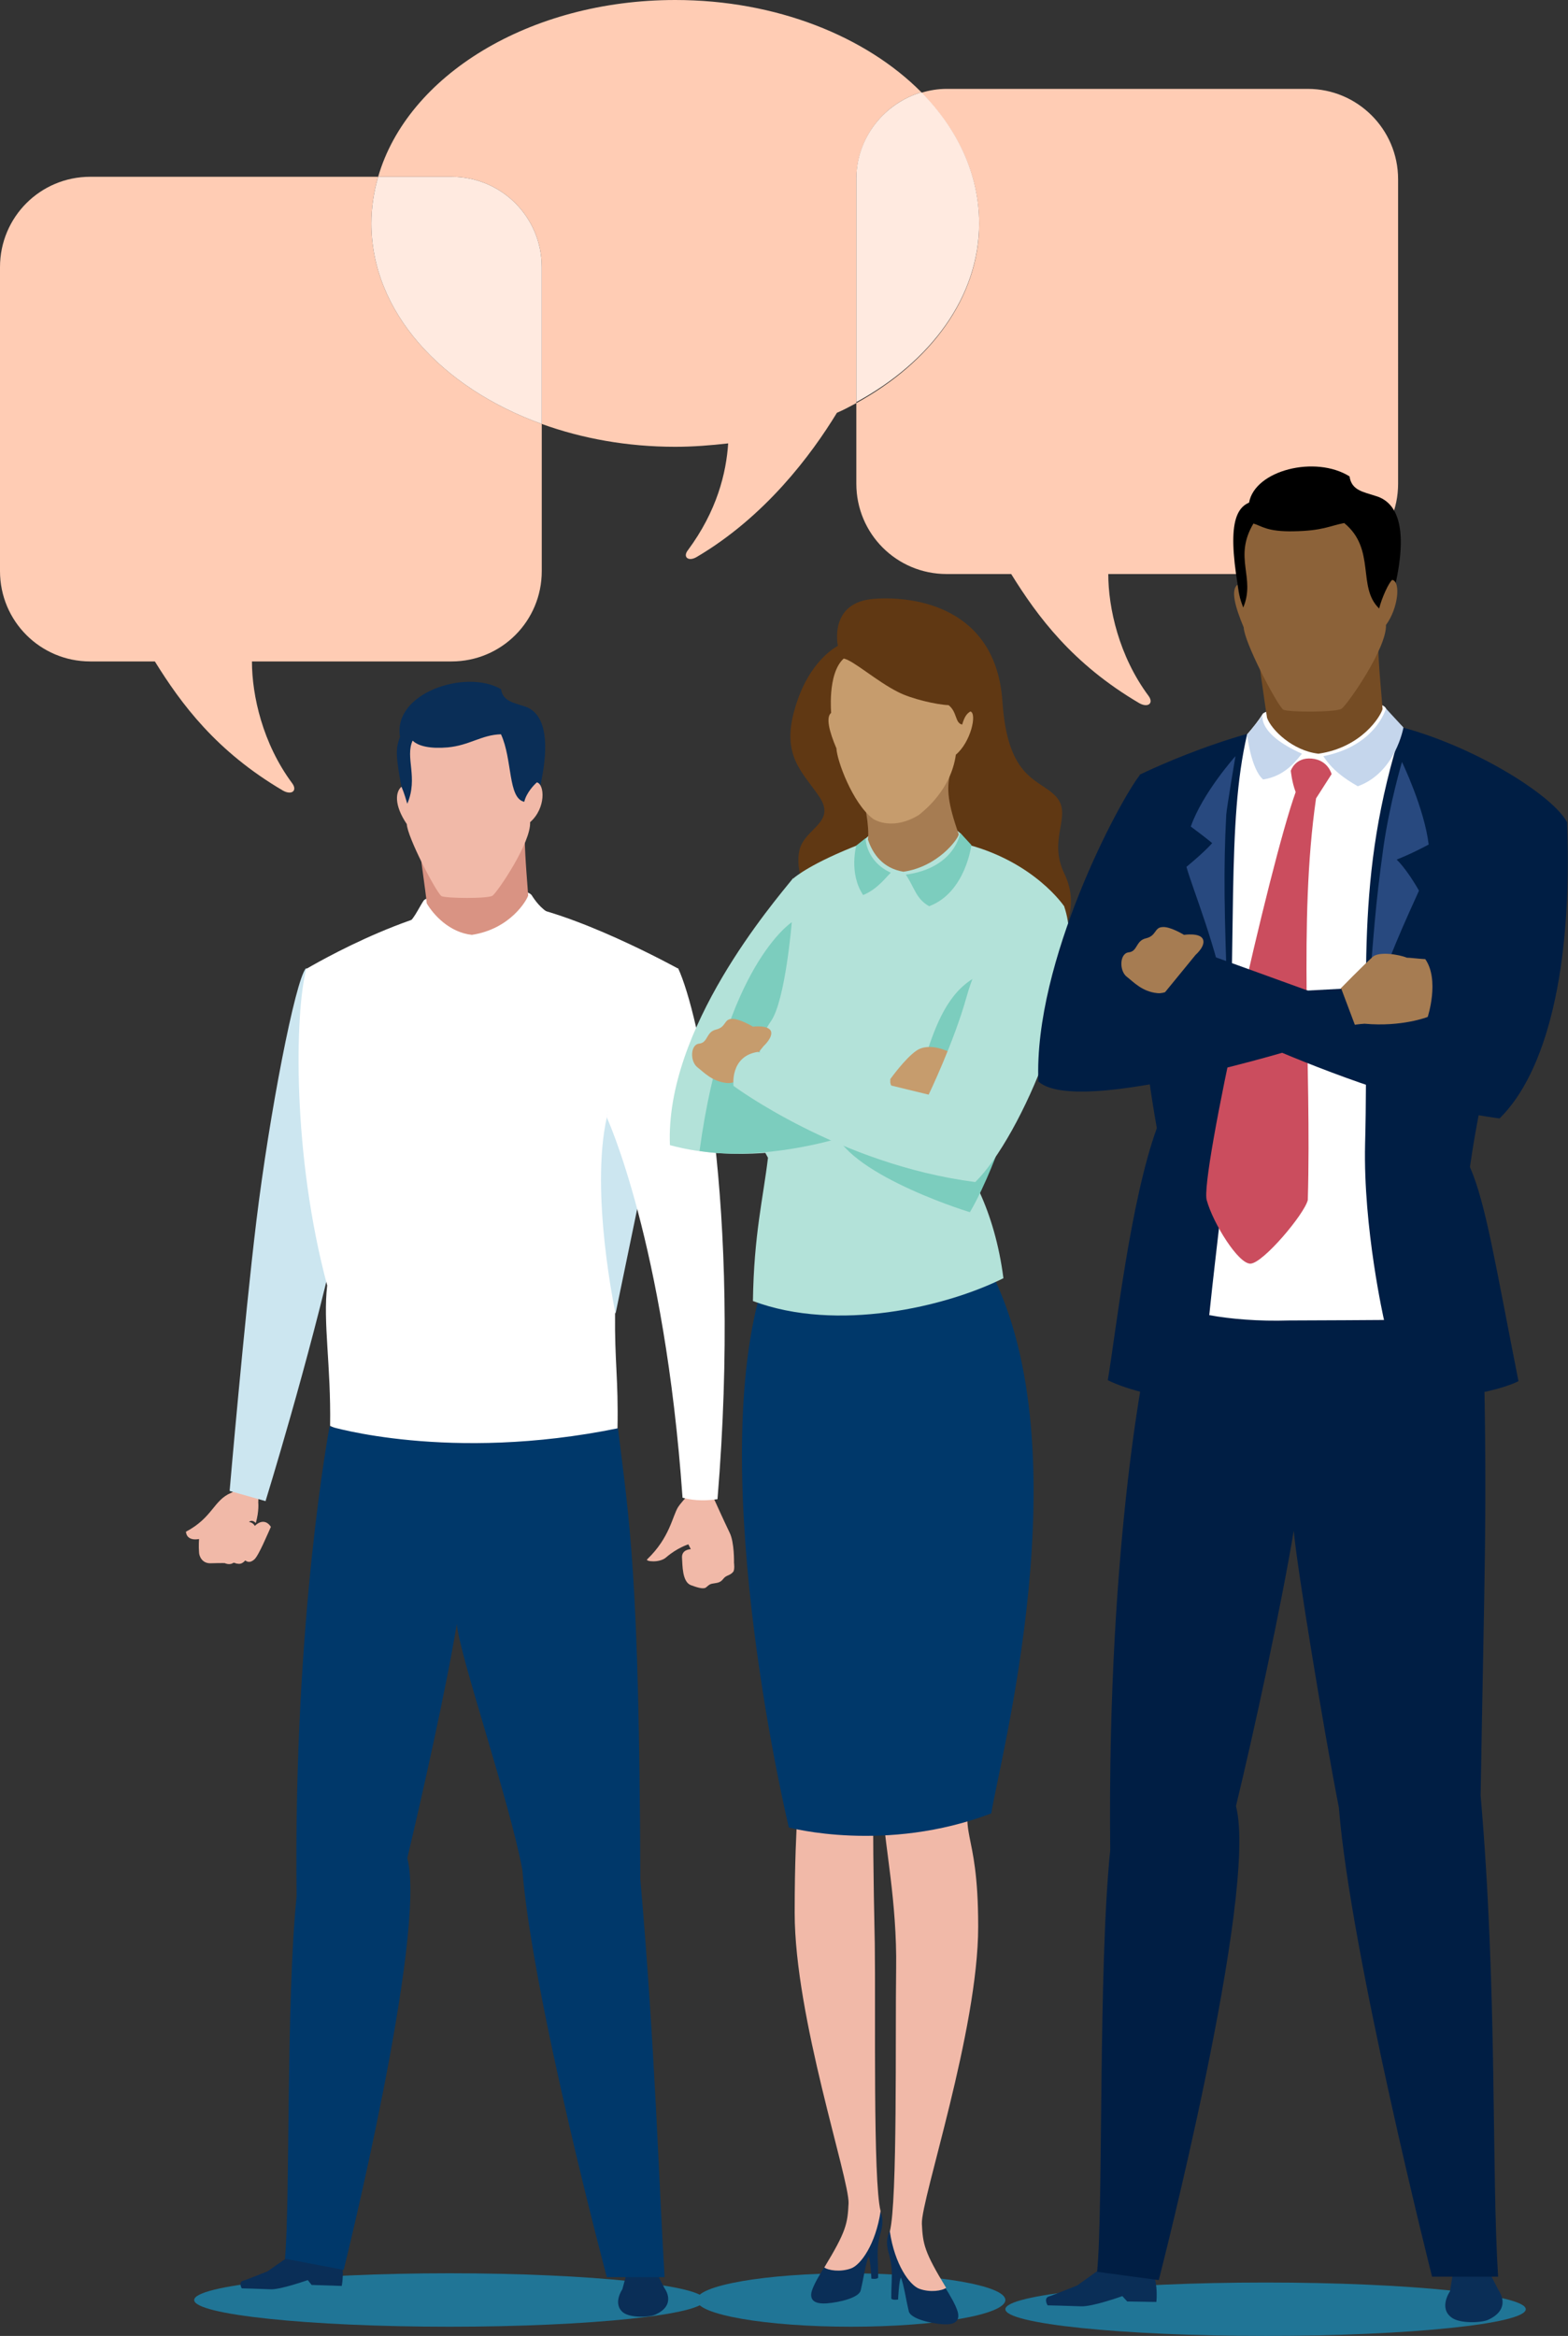
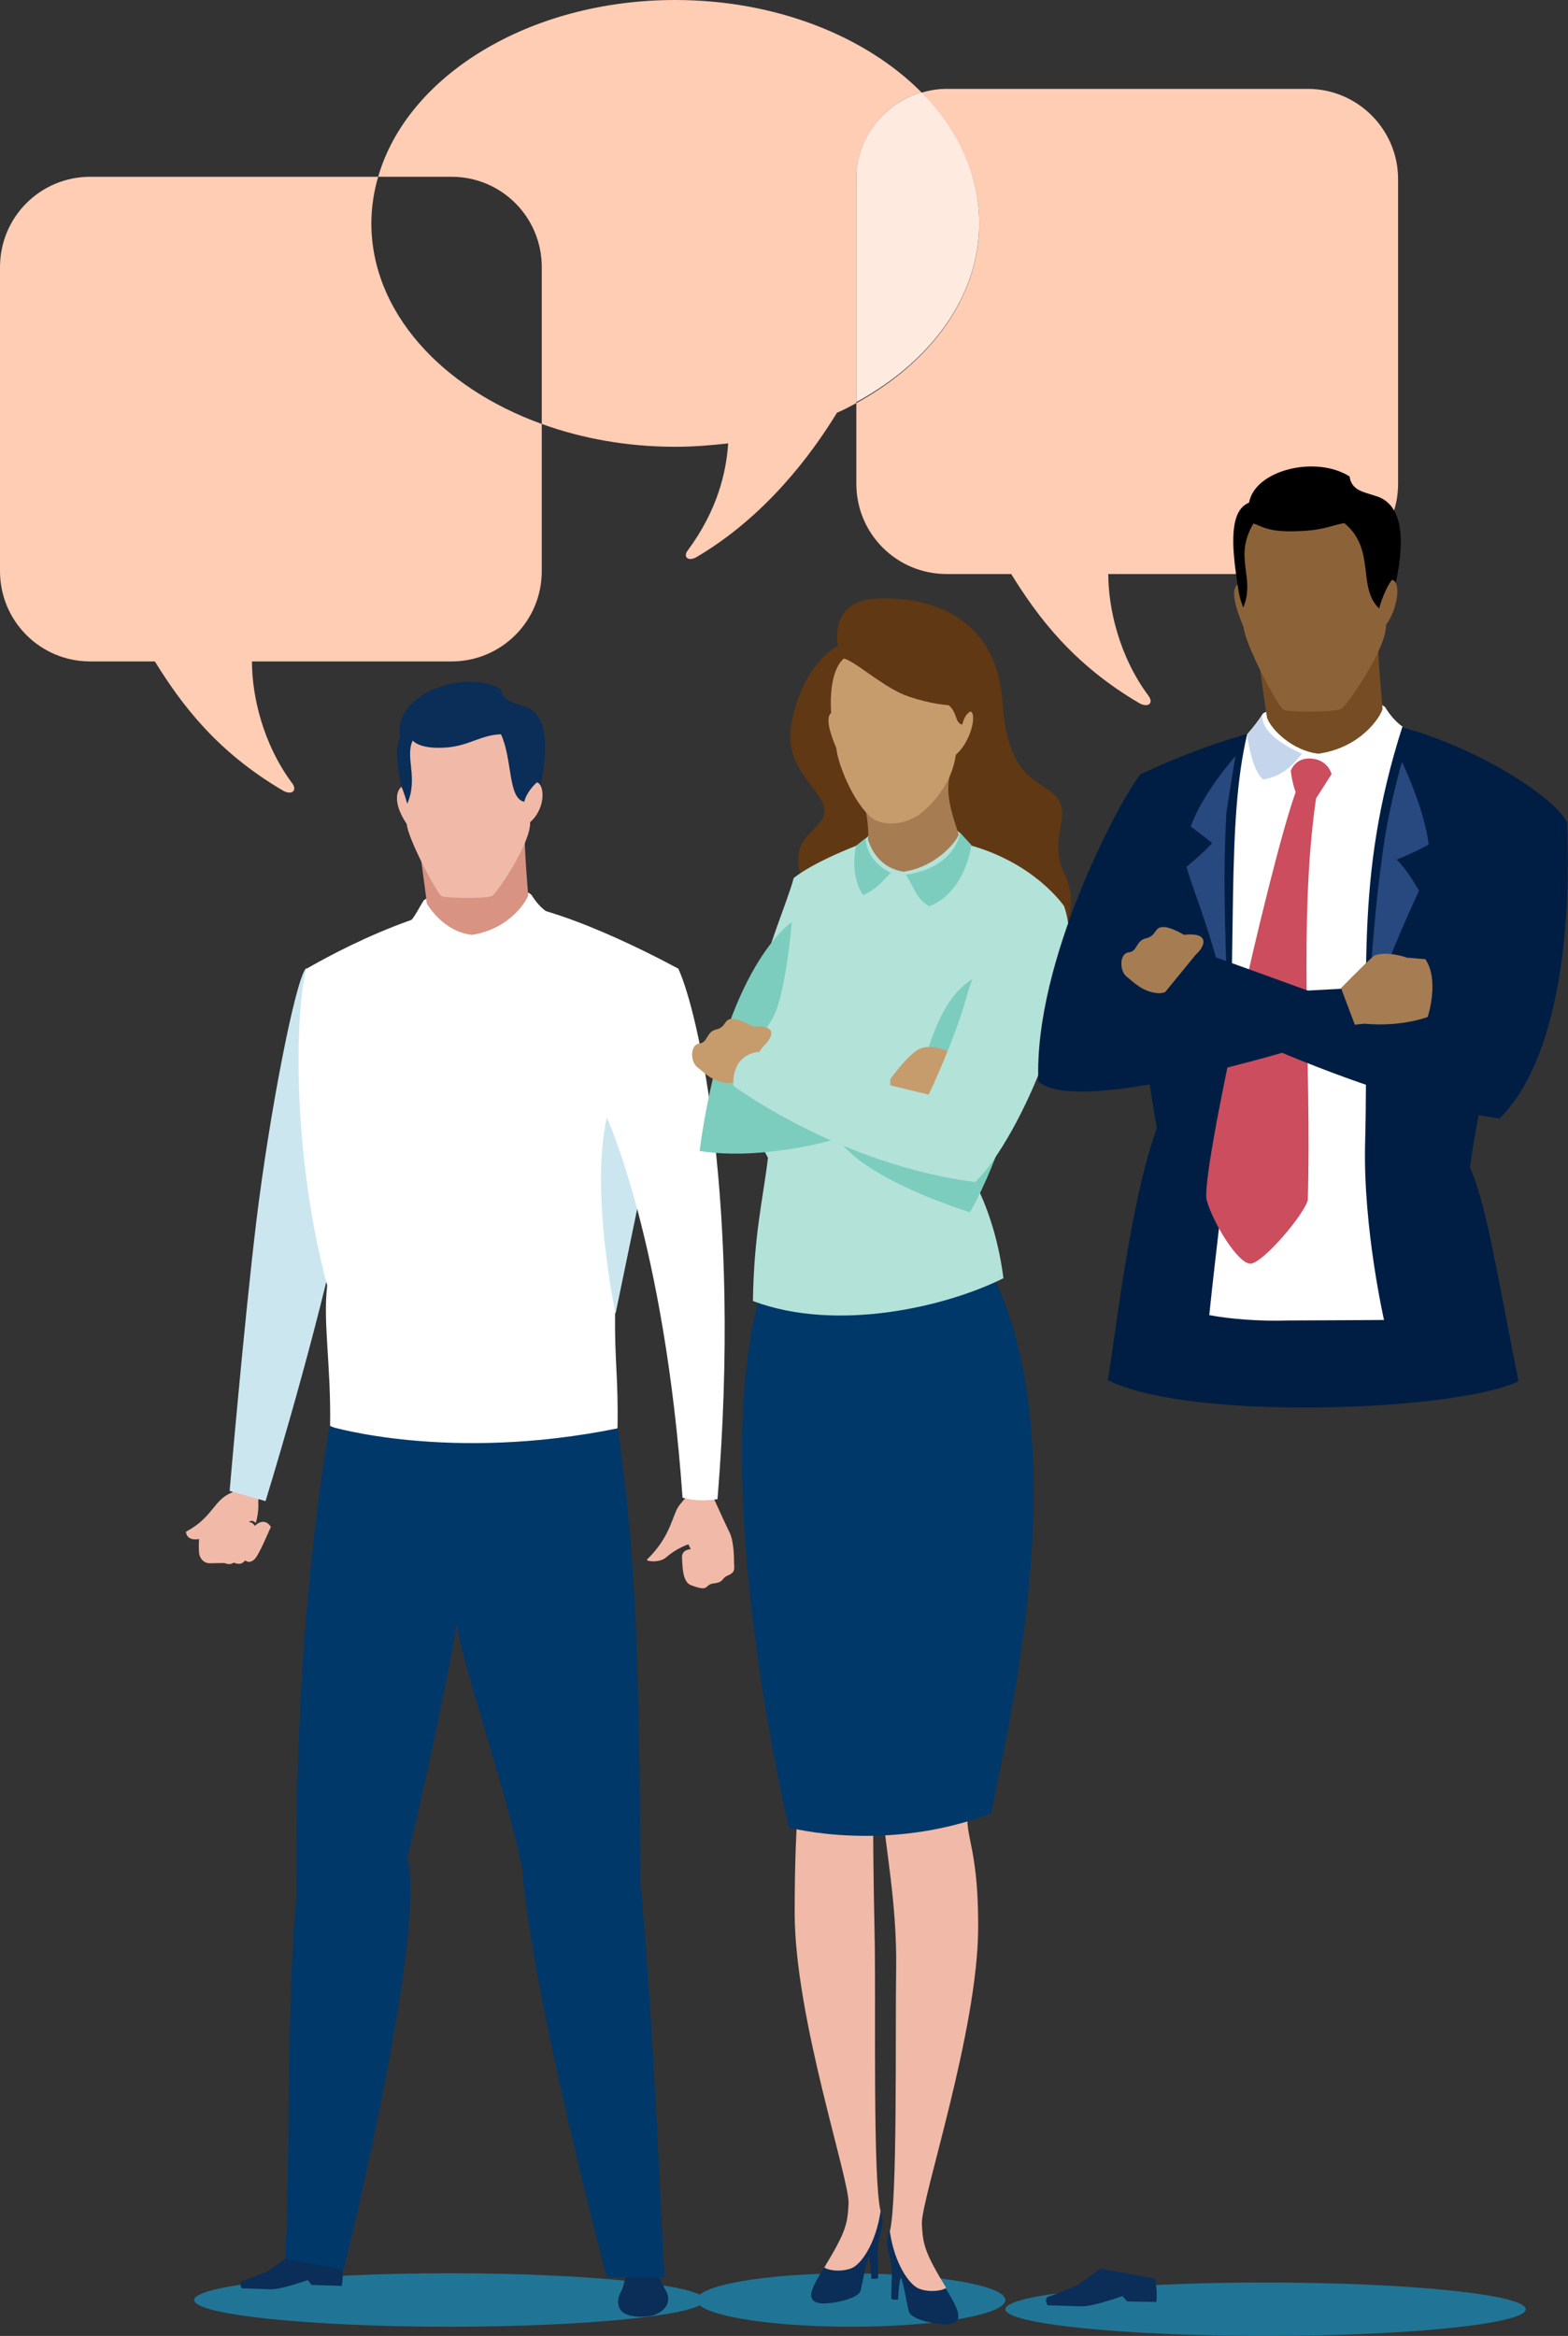
<svg xmlns="http://www.w3.org/2000/svg" version="1.2" baseProfile="tiny" id="Layer_1" x="0px" y="0px" viewBox="0 0 323 481" overflow="visible" xml:space="preserve">
  <rect x="0" y="0" width="323" height="481" fill="#333333" stroke="none" />
  <path fill="#FFCCB4" d="M189.8,19C178.4,7.5,159.9,0,139.1,0C109,0,83.9,15.6,77.9,36.4H93c10.3,0,18.6,8.3,18.6,18.6v32.3  c8.3,3,17.6,4.7,27.5,4.7c3.7,0,7.4-0.3,10.9-0.7c-0.4,6.1-2.3,13.9-8.3,22c-1.1,1.4,0.1,2.4,1.8,1.4c14.1-8.3,23.6-21,28.9-29.7  c1.4-0.6,2.7-1.3,4-2v-46C176.4,28.4,182.1,21.3,189.8,19z" />
  <path fill="#FFCCB4" d="M269.4,18.3H195c-1.8,0-3.6,0.3-5.2,0.8c7.5,7.6,11.9,16.9,11.9,27c0,15.1-10,28.5-25.3,36.9v16.6  c0,10.3,8.3,18.6,18.6,18.6h13.3c5.4,8.7,12.6,18.5,26.4,26.6c1.8,1,3,0,1.9-1.5c-6.1-8.2-8.3-18.1-8.3-25.1h41.1  c10.3,0,18.6-8.3,18.6-18.6V36.9C288,26.6,279.6,18.3,269.4,18.3z" />
  <path fill="#FFEAE0" d="M201.7,46c0-10.1-4.4-19.4-11.9-27c-7.7,2.3-13.4,9.4-13.4,17.8v46C191.7,74.5,201.7,61.1,201.7,46z" />
  <path fill="#FFCCB4" d="M76.5,46c0-3.3,0.5-6.5,1.4-9.6H18.6C8.3,36.4,0,44.7,0,55v62.6c0,10.3,8.3,18.6,18.6,18.6h13.3  c5.4,8.7,12.6,18.5,26.4,26.6c1.8,1,3,0,1.9-1.5c-6.1-8.2-8.3-18.1-8.3-25.1H93c10.3,0,18.6-8.3,18.6-18.6V87.3  C90.8,79.8,76.5,64.1,76.5,46z" />
-   <path fill="#FFEAE0" d="M93,36.4H77.9c-0.9,3.1-1.4,6.3-1.4,9.6c0,18.1,14.3,33.8,35.1,41.3V55C111.6,44.7,103.3,36.4,93,36.4z" />
  <g>
    <path fill="#207596" d="M145.2,473.6c0,3-23.6,5.5-52.6,5.5c-29.1,0-52.6-2.5-52.6-5.5c0-3,23.6-5.5,52.6-5.5   C121.6,468.1,145.2,470.6,145.2,473.6z" />
    <g>
      <g>
        <g>
          <path fill="#F1B9A8" d="M49.8,306.2l-1.1-0.2c0,0-0.3,1.1-1.1,1.4c-3.6,1.5-3.8,5.1-9.3,8c0.2,2.1,2.7,1.5,2.7,1.5      s-0.1,1.5,0,2.7c0,0.8,0.6,2.3,2.3,2.3c0.9,0,2.5-0.1,3.3,0c0.8,0,1.2-0.3,2.1,0c1.2,0.5,2-0.7,2.6-1.8c0.5-1,0.7-1.9,1.4-3.9      c0.2-0.6-0.8-2.5-1.4-2.8c0.5-0.5,1.1-0.1,1.4,0.2c0.7-2.5,0.5-4.2,0.5-4.2l0.1-2.6L49.8,306.2z" />
        </g>
        <path fill="#CCE6F0" d="M52.8,251.5c-2.5,20.7-5.5,55.5-5.5,55.5l7.4,2.1c0,0,9-29.1,14.5-53.6c3-13.2,7.2-24.4,7.2-24.4     s-3-29.4-13.4-31.7C60.8,202,55.5,229.3,52.8,251.5z" />
        <path fill="#0A2E57" d="M70.4,466c0.5,2.1,0,4.7,0,4.7l-6.2-0.2l-0.8-1c0,0-5.4,1.9-7.5,1.9c-2.1-0.1-6.1-0.2-6.1-0.2     s-0.8-1.4,0.4-1.6c0.4-0.1,4.9-1.9,4.9-1.9l4.3-3C59.4,464.6,64.5,464.9,70.4,466z" />
        <path fill="#0A2E57" d="M128.9,468.8l-0.7,2.6c0,0-2.1,3,0.2,4.8c1.5,1.1,5.3,1,6.6,0.4c4.5-2,1.9-5.4,1.9-5.4l-1.6-3.1     L128.9,468.8z" />
        <path fill="#FFFFFF" d="M139.6,199.4c0,0-21.9-12.1-34.8-13.4c-16.4-1.6-41.1,13.2-41.7,13.5c-2.4,9.1-2.9,38.4,4.3,65.2     c-0.9,7.6,0.8,16.5,0.6,28.9c15.2,7.6,48.5,6,59.2,0.6c0.2-10.4-0.6-13.7-0.5-23.7C128.5,258,139.6,199.4,139.6,199.4z" />
        <path fill="#FFFFFF" d="M77.6,293.8c1.5-14.4,2.6-20.5,3.1-30.5c2-38.5,0.2-57.6,4-73.8c0.9-1,1.9-3.1,2.6-4.1     c0.6-0.8,6.1-1.6,10.7-1.5c5.5,0.2,10.1-1.2,11.5,0.4c0.2,0.3,1.4,2.3,3.1,3.4c-8.9,27.6-5.9,45.6-6.7,75.3     c-0.4,15.2,3.4,31.8,3.4,31.8s-12.7,0.1-17.2,0.1C86.5,294.9,81.4,294.4,77.6,293.8z" />
        <g>
          <path fill="#0A2E57" d="M107.9,145.4c-2.1-0.7-4.3-1-4.7-3.5c-7.3-4.2-22.3,0.8-20.8,9.8c-0.9,2.7-1.3,3.2,1.8,17.7      c4.9,0.6,22.3-0.3,25.1-0.3C114.1,154.1,112.8,146.8,107.9,145.4z" />
          <path fill="#D99383" d="M86.1,170.9c1.5,1.3,4.7,12.1,6.8,11.1c2.4-1,4.6-0.5,6.4,0.2c1.8,0.7,7-7.2,8.8-9.6      c0,3.6,0.7,11.4,0.7,11.8c-0.3,1-3.7,6.9-11.6,8.1c-4.6-0.5-7.9-4.1-9.3-6.5C87.8,184.2,86.1,173.3,86.1,170.9z" />
          <path fill="#F1B9A8" d="M85,152.5c-1.6,3.5,1.2,7.6-1.1,13c-0.7-2.4-1-3-1.2-3.5c-1.2,1-1.6,3.7,1.1,7.7      c0.1,2.6,5.8,13.6,7.1,14.8c0.7,0.5,9.9,0.6,10.6-0.1c1.1-0.9,7.9-10.9,7.7-15.1c3.3-2.9,3-7.8,1.4-8.2c-0.6,0.5-2.2,2.2-2.6,4      c-3.4-0.7-2.4-8.7-4.8-13.9c-4,0.1-6.5,2.3-11,2.7C88.8,154.2,86.2,153.7,85,152.5z" />
        </g>
        <path fill="#00386A" d="M67.9,293.7c0,0-7.5,39.4-6.8,96.8c-2.2,21.3-1.3,62.8-2.4,74.6l12.1,2.3c0,0,17.2-69.3,13.1-84.8     c3.1-13,8-34.9,10.2-48.2c0.6,6.7,10.8,36.2,13.5,50.6c2.1,26.5,17.4,83.9,17.4,83.9h11.9c-1.2-19.6-1.9-46.5-5-82     c-0.2-63.2-2.3-73.8-4.6-92.8C92.5,301.2,67.9,293.7,67.9,293.7z" />
        <path fill="#CCE6F0" d="M133.5,238.1l-6.7,32.4c0,0-5.3-24.8-1.8-40.4C128.4,214.5,133.5,238.1,133.5,238.1z" />
        <g>
          <g>
            <path fill="#F1B9A8" d="M143.8,305.6c0,0-3.4,3.6-4.1,4.7c-1.2,1.9-1.7,6.3-6.4,10.8c-0.4,0.4,2.5,0.8,3.9-0.4       c2.3-2,4.6-2.7,4.6-2.7l0.5,1c0,0-2,0-1.8,1.9c0.1,1.3,0,4.8,1.8,5.5c1.1,0.4,2.5,0.9,3.1,0.5c0.4-0.3,0.7-0.7,1.3-0.8       c1-0.2,1.6-0.1,2.3-1c0.6-0.8,1.3-0.6,2-1.4c0.4-0.4,0.2-1.9,0.2-1.9s0.1-4.2-0.9-6.2c-1.3-2.7-3.1-6.7-3.1-6.7l-0.9-1.9       L143.8,305.6z" />
          </g>
          <path fill="#FFFFFF" d="M147.8,308.7c-3.3,0.5-5.7,0.1-7.2-0.3c-3.7-52.6-15.6-78.3-15.6-78.3s5.6-33,14.7-30.7      C143.9,208.4,152.8,248.2,147.8,308.7z" />
        </g>
      </g>
      <path fill="#F1B9A8" d="M52.4,321.1c0.9-0.8,2.8-5.4,3.4-6.7c-0.9-1.4-2.2-1.3-3.3-0.2c-0.9-1.4-2.3-0.7-3,0.3    c-0.3-0.4-1.1-1-2.8,0.8c-0.1,2.7-0.3,6.6-0.3,6.6s1,0.5,1.8-0.2c0.6,0.5,1.7,0.3,2.3-0.4C50.9,321.6,51.5,321.9,52.4,321.1z" />
    </g>
    <path fill="#207596" d="M207.1,473.6c0,3-14.2,5.5-31.8,5.5c-17.6,0-31.8-2.5-31.8-5.5c0-3,14.2-5.5,31.8-5.5   C192.8,468.2,207.1,470.6,207.1,473.6z" />
    <path fill="#207596" d="M314.3,475.5c0,3-24,5.5-53.6,5.5c-29.6,0-53.6-2.5-53.6-5.5c0-3,24-5.5,53.6-5.5   C290.3,470,314.3,472.5,314.3,475.5z" />
    <g>
      <g>
        <path fill="#0A2E57" d="M184.9,457.5c0,0-3.1,1.9-1.9,6.2c1.1,3.8,0.6,5,0.6,9.6c0.3,0.4,1.4,0.2,1.4,0.2s0.2-4.2,0.6-4.5     c0.6,1.5,1,4.4,1.6,6.9c0.3,1.5,4.3,2.5,7.1,2.7c1.8,0.1,3.2-0.3,3.1-1.9C197.3,473.1,184.9,457.5,184.9,457.5z" />
        <path fill="#F1B9A8" d="M181.7,366.7c0,0,0.3,3.6,0.4,7.9c0.1,5,2.7,17.1,2.5,30.7c-0.2,13.7,0.3,47.9-1.3,54.2     c1,6.8,4.1,11.1,6.1,11.8c2.2,0.8,4.7,0.4,5.5-0.2c-4.5-7.4-4.8-9-5-13.2c-0.2-5,11.6-39.8,11.6-61.2c0-21.4-4.6-17.8-0.6-30.4     C202.6,361.1,181.7,366.7,181.7,366.7z" />
      </g>
      <g>
        <path fill="#0A2E57" d="M179.6,453.2c0,0,3.1,1.9,1.9,6.2c-1.1,3.8-0.6,5-0.6,9.6c-0.3,0.4-1.4,0.2-1.4,0.2s-0.2-4.2-0.6-4.5     c-0.6,1.5-1,4.4-1.6,6.9c-0.3,1.5-4.3,2.5-7.1,2.7c-1.8,0.1-3.2-0.3-3.1-1.9C167.3,468.9,179.6,453.2,179.6,453.2z" />
        <path fill="#F1B9A8" d="M178.9,362.2c0,0,1.1,3.4,1,7.7c-0.1,5,0,16.7,0.3,30.3c0.2,13.7-0.4,48.8,1.2,55.1     c-1,6.8-4.1,11.1-6.1,11.8c-2.2,0.8-4.7,0.4-5.5-0.2c4.5-7.4,4.8-9,5-13.2c0.2-5-11.1-38.3-11.1-59.8c0-21.4,1.4-23.6,0.3-31.6     C163.1,356.9,178.9,362.2,178.9,362.2z" />
      </g>
      <path fill="#00386A" d="M204,261.6c19.1,37.1,1.8,101.3,0.2,111.8c-21.8,8.3-41.7,2.9-41.7,2.9s-17.1-70.9-5.8-110.4    C181.4,262,190.7,260.2,204,261.6z" />
      <path fill="#603813" d="M166.6,184.7c0,0-3-5.1-1.9-9.7c1.1-4.5,7.6-5.6,4.1-10.9c-3.5-5.2-8-8.5-5-18.4    c2.9-9.9,8.8-12.7,8.8-12.7s-2-9.1,7.6-9.7c8.4-0.6,25,1.8,26.3,21.2c1.1,16.3,7.7,15.8,11.1,19.6c3.4,3.9-1.9,8.6,1.7,15.9    c3.5,7.4-1.1,13-1.1,13L166.6,184.7z" />
      <path fill="#B3E2D9" d="M219.2,186.6c0,0-6-9-19.9-12.7c-1.4-3.3-3.7-3.9-6-4.1c-5.6-0.4-13.2-0.3-15.8,3.9    c-10.6,4.1-13.7,6.9-14,7.1c-2.7,10.1-16.8,37.3-5.3,57.6c-1,8.4-2.9,15.8-3.1,29.5c17.3,6.5,39.8,1.2,51.6-4.7    c-0.9-7-2.7-12.9-4.9-17.7C212.2,222.6,219.2,186.6,219.2,186.6z" />
      <path fill="#7CCDBE" d="M203,200.3c-12.6,4.5-11.9,24-18.8,33.1c-13.8-4.3-13-8.3-12.7-2.3c0.4,9.6,26.5,18,28.3,18.5    c3.4-5.8,6.2-13.8,6.2-13.8S205.2,199.5,203,200.3z" />
      <path fill="#C69C6D" d="M183.4,222.2c0,0,3-4.2,5.3-5.8c2.8-2,7,0.3,7,0.3s2.9,0.2,6,0.4c1.1,4.1-1.1,11.2-1.1,11.2s-5,1.7-12.4,1    c-2,0.1-4.9,0.8-4.9,0.8L183.4,222.2z" />
      <path fill="#A67C52" d="M177.1,162.6c1.4,1.4,4.3,1,6.2,0c2.1-1.1,3.9-1.3,5.6-0.5c1.6,0.8,5.2,0,6.8-2.7c-0.7,3-0.5,5.9,1.8,12.4    c-0.2,1.1-4.4,6.7-11.4,7.7c-4.2-0.7-6.3-3.6-7.3-6.6C179.1,170.2,178.2,165,177.1,162.6z" />
      <path fill="#C69C6D" d="M173.8,135.6c-3.5,3.2-2.5,11.7-2.6,11.2c-1.1,0.9-0.4,3.8,1.1,7.3c0.1,2.5,3.3,11.2,7.4,14.4    c0.6,0.5,4.4,2.5,9.6-0.7c1.1-0.9,6.6-5.2,7.6-12.4c3.1-2.6,4.4-8.5,3-8.9c-0.7,0.4-1.2,1-1.7,2.7c-1.5-0.3-1-2.6-2.8-4    c-2.5-0.1-7.7-1.3-10.4-2.7C180.6,140.3,175.8,136,173.8,135.6z" />
      <path fill="#7CCDBE" d="M183.5,179.7c-5.2-2.4-5.2-7.1-5.2-7.1l-1.9,1.5c0,0-1.6,5.7,1.4,10.2    C180.8,183.1,182.7,180.4,183.5,179.7z" />
      <path fill="#7CCDBE" d="M197.8,171.5c0,0-1,7.2-11.2,8.6c1.8,2.7,2.1,5,4.8,6.5c7.5-2.8,8.7-12.6,8.7-12.6L197.8,171.5z" />
-       <path fill="#B3E2D9" d="M163.4,180.8c-4.1,5.1-26.4,31-25.4,55c22.4,6.1,48.3-5.3,48.3-5.3l-3.2-8.2l-34.3,0.6l10.6-8.7    C159.4,214.2,166.6,187.9,163.4,180.8z" />
      <path fill="#7CCDBE" d="M163.1,189.9c0,0-13.8,8.9-19,47.1c13.2,2.1,28.3-2.5,28.3-2.5s-23.1-10.7-13.6-24.2    C161.8,206,163.1,189.9,163.1,189.9z" />
      <path fill="#C69C6D" d="M157.3,215.4c0,0,2-1.8,1.5-3.1c-0.6-1.3-3.7-0.9-3.7-0.9s-2.8-1.7-4.4-1.6c-1.6,0.1-1.1,1.7-3.2,2.2    c-2.1,0.5-1.6,2.7-3.5,2.9c-1.8,0.2-1.9,3.7-0.3,4.9c1.3,1,3,2.9,6,3.2c0.8,0.1,1.6-0.2,1.6-0.2L157.3,215.4z" />
      <path fill="#B3E2D9" d="M219.2,186.6c5.2,14.9-8.9,47.6-18.3,56.8c-28-3.6-49.8-19.8-49.8-19.8s-0.8-6.1,5-7    c2.9,1,35.2,8.8,35.2,8.8s5.2-10.8,7.8-20.1C203.3,190.2,213,185.3,219.2,186.6z" />
    </g>
    <g>
      <path fill="#0A2E57" d="M237.9,469.2c0.6,2.4,0.3,4.8,0.3,4.8l-6-0.1l-1-1.1c0,0-6.1,2.2-8.5,2.1c-2.4-0.1-6.9-0.2-6.9-0.2    s-1-1.6,0.5-1.9c0.4-0.1,5.6-2.2,5.6-2.2l4.9-3.5C226.7,467.2,231.1,467.9,237.9,469.2z" />
-       <path fill="#0A2E57" d="M299.2,468.7l-0.5,3.1c0,0-2.4,3.4,0.3,5.4c1.7,1.3,6.1,1.1,7.5,0.5c5.1-2.3,2.2-6.1,2.2-6.1l-1.8-3.5    L299.2,468.7z" />
      <path fill="#001e44" d="M322.8,169.3c-3.5-6.6-25.6-19.6-42.9-21.2c-18.7-1.6-44.4,11.1-45.1,11.4c-2.8,10.4-1.4,45.3,3.5,72.8    c-5.5,15.2-8.4,41.8-10.1,51.9c17.4,8.6,72.4,6.3,84.6,0.2c-4.8-24.2-6.7-36.5-10-44.1C307.9,204.2,323,170.8,322.8,169.3z" />
      <path fill="#FFFFFF" d="M249.1,270.8c1.7-16.4,2.9-23.4,3.5-34.8c2.3-44,0-66.3,4.3-84.8c1-1.1,2.5-3,3.2-4.2    c0.7-0.9,6.9-1.9,12.2-1.7c6.3,0.2,11.5-1.4,13.1,0.4c0.2,0.4,1.6,2.6,3.5,3.9c-10.1,31.5-6.8,52.1-7.7,86    c-0.4,17.3,3.9,36.2,3.9,36.2s-14.5,0.1-19.6,0.1C259.3,272.1,253.4,271.6,249.1,270.8z" />
      <path fill="#CB4D5E" d="M274.3,159.4c0,0-0.7-2.9-4.1-3.2c-3.4-0.3-4.3,2.5-4.3,2.5s0.2,2.3,1,4.4c-5.4,15-19.9,79.7-18.3,84.1    c1.3,4.7,6.5,13.1,9,13c2.6-0.1,11.1-10.2,11.8-13.1c0.8-27.9-2-57.2,1.7-82.7C272.2,162.7,274.3,159.4,274.3,159.4z" />
      <g>
        <path d="M283.3,102.1c-2.4-0.8-4.9-1.1-5.3-4c-7-4.4-19.5-1.3-20.7,5.4c-4.1,1.7-4.3,8.8-0.7,25.4c5.6,0.7,25.4-0.3,28.6-0.4     C290.7,111.4,289,103.7,283.3,102.1z" />
        <path fill="#754C24" d="M258.8,130.6c1.8,1.5,5.4,13.8,7.8,12.7c2.7-1.2,5.2-0.6,7.3,0.2c2,0.7,8-8.2,10-11     c0,4.1,0.9,12.9,0.9,13.5c-0.4,1.5-4.3,7.9-13.2,9.2c-5.3-0.6-9.7-4.9-10.6-7.4C260.7,145.8,258.8,133.3,258.8,130.6z" />
        <path fill="#8C6239" d="M258.2,107.8c-4.2,7.1,0.5,11.1-2.1,17.3c-1.2-3.1-1-4.1-1.2-4.7c-1.4,1.1-0.5,4.5,1.3,8.8     c0.1,3,6.6,15.5,8.1,16.9c0.8,0.6,11.3,0.6,12.1-0.2c1.3-1,9.3-12.5,9.1-17.2c2.5-3.4,3.1-8.9,1.3-9.3c-0.7,0.5-2.2,3.8-2.7,5.9     c-4.6-4.4-0.6-12.2-7.2-17.6c-3.1,0.6-4.4,1.6-10.5,1.7C261,109.5,259.9,108.3,258.2,107.8z" />
      </g>
-       <path fill="#001e44" d="M236.5,277.7c0,0-8.5,37.8-7.8,103.3c-2.5,24.3-1.4,73.4-2.7,86.8l12.7,1.7c0,0,20.6-79.9,15.9-97.6    c3.6-14.8,9.4-41.5,11.9-56.7c0.7,7.7,6.1,40.6,9.3,57c2.4,30.2,19.2,96.6,19.2,96.6h13.6c-1.4-22.4-0.1-58.7-3.6-99.1    c0.8-47.9,1.4-57.6,0.6-92.7C298.6,277.6,236.5,277.7,236.5,277.7z" />
      <path fill="#C5D6EC" d="M268.2,155.2c-9.2-4.1-8.1-7.9-8.1-7.9l-3.2,4c0,0,0.8,7.1,3.3,9.2C265.1,159.8,267.5,155.9,268.2,155.2z" />
-       <path fill="#C5D6EC" d="M285.5,145.9c0,0-2.1,7.7-12.9,9.8c1.8,2.8,4.3,4.6,7.1,6.2c7.8-2.8,9.4-12.1,9.4-12.1L285.5,145.9z" />
      <path fill="#28497F" d="M245.3,170.2c3.1,2.3,4.4,3.4,4.4,3.4s-1.2,1.5-5.3,4.9c1.4,4.9,6.2,16.4,8.5,28.8    c-0.7-19.3-0.9-28.2-0.3-39.5c0.1-1.5,1.9-12.1,1.9-12.1S247.7,163.3,245.3,170.2z" />
      <path fill="#28497F" d="M294.3,173.9c-3.7,2-6.6,3.1-6.6,3.1s2,1.8,4.6,6.4c-2.6,5.8-6.4,13.8-10.8,27c1.6-19.4,1.7-23.1,3.5-36.1    c1.3-9,3.8-17.4,3.8-17.4S293.4,166.4,294.3,173.9z" />
      <path fill="#001e44" d="M322.8,169.3c1.2,30.3-4.3,51.6-13.9,61c-28.9-3.7-69.2-24.8-69.2-24.8s1.9-8.4,7.9-9.4    c2.9,1,48.3,17.5,48.3,17.5s-1-15.7,2.6-31.4C301.9,166.5,312.5,171.7,322.8,169.3z" />
      <path fill="#A67C52" d="M276.2,203.5c0,0,4.4-4.5,6.6-6.5c1.3-1.1,5.3-0.5,7,0.2c0.7,0,2.1,0.2,3.8,0.3c3,4.3,0.5,11.9,0.5,11.9    s-5.3,2.1-13,1.4c-2.1,0.1-5.1,0.8-5.1,0.8L276.2,203.5z" />
      <path fill="#001e44" d="M234.8,159.6c-4.2,5.3-21.9,38.3-20.9,63.1c9.2,8.2,65.6-10.6,65.6-10.6l-3.2-8.5l-39.6,2.1l7.3-21.1    C244,184.6,240.1,168,234.8,159.6z" />
      <path fill="#A67C52" d="M246.3,196.6c0,0,2.1-1.8,1.5-3.2c-0.6-1.4-3.9-0.9-3.9-0.9s-2.9-1.8-4.5-1.6c-1.6,0.1-1.2,1.8-3.3,2.3    c-2.2,0.5-1.7,2.7-3.6,2.9c-1.9,0.2-2,3.9-0.3,5.1c1.3,1,3.1,3,6.2,3.3c0.8,0.1,1.6-0.2,1.6-0.2L246.3,196.6z" />
    </g>
  </g>
</svg>